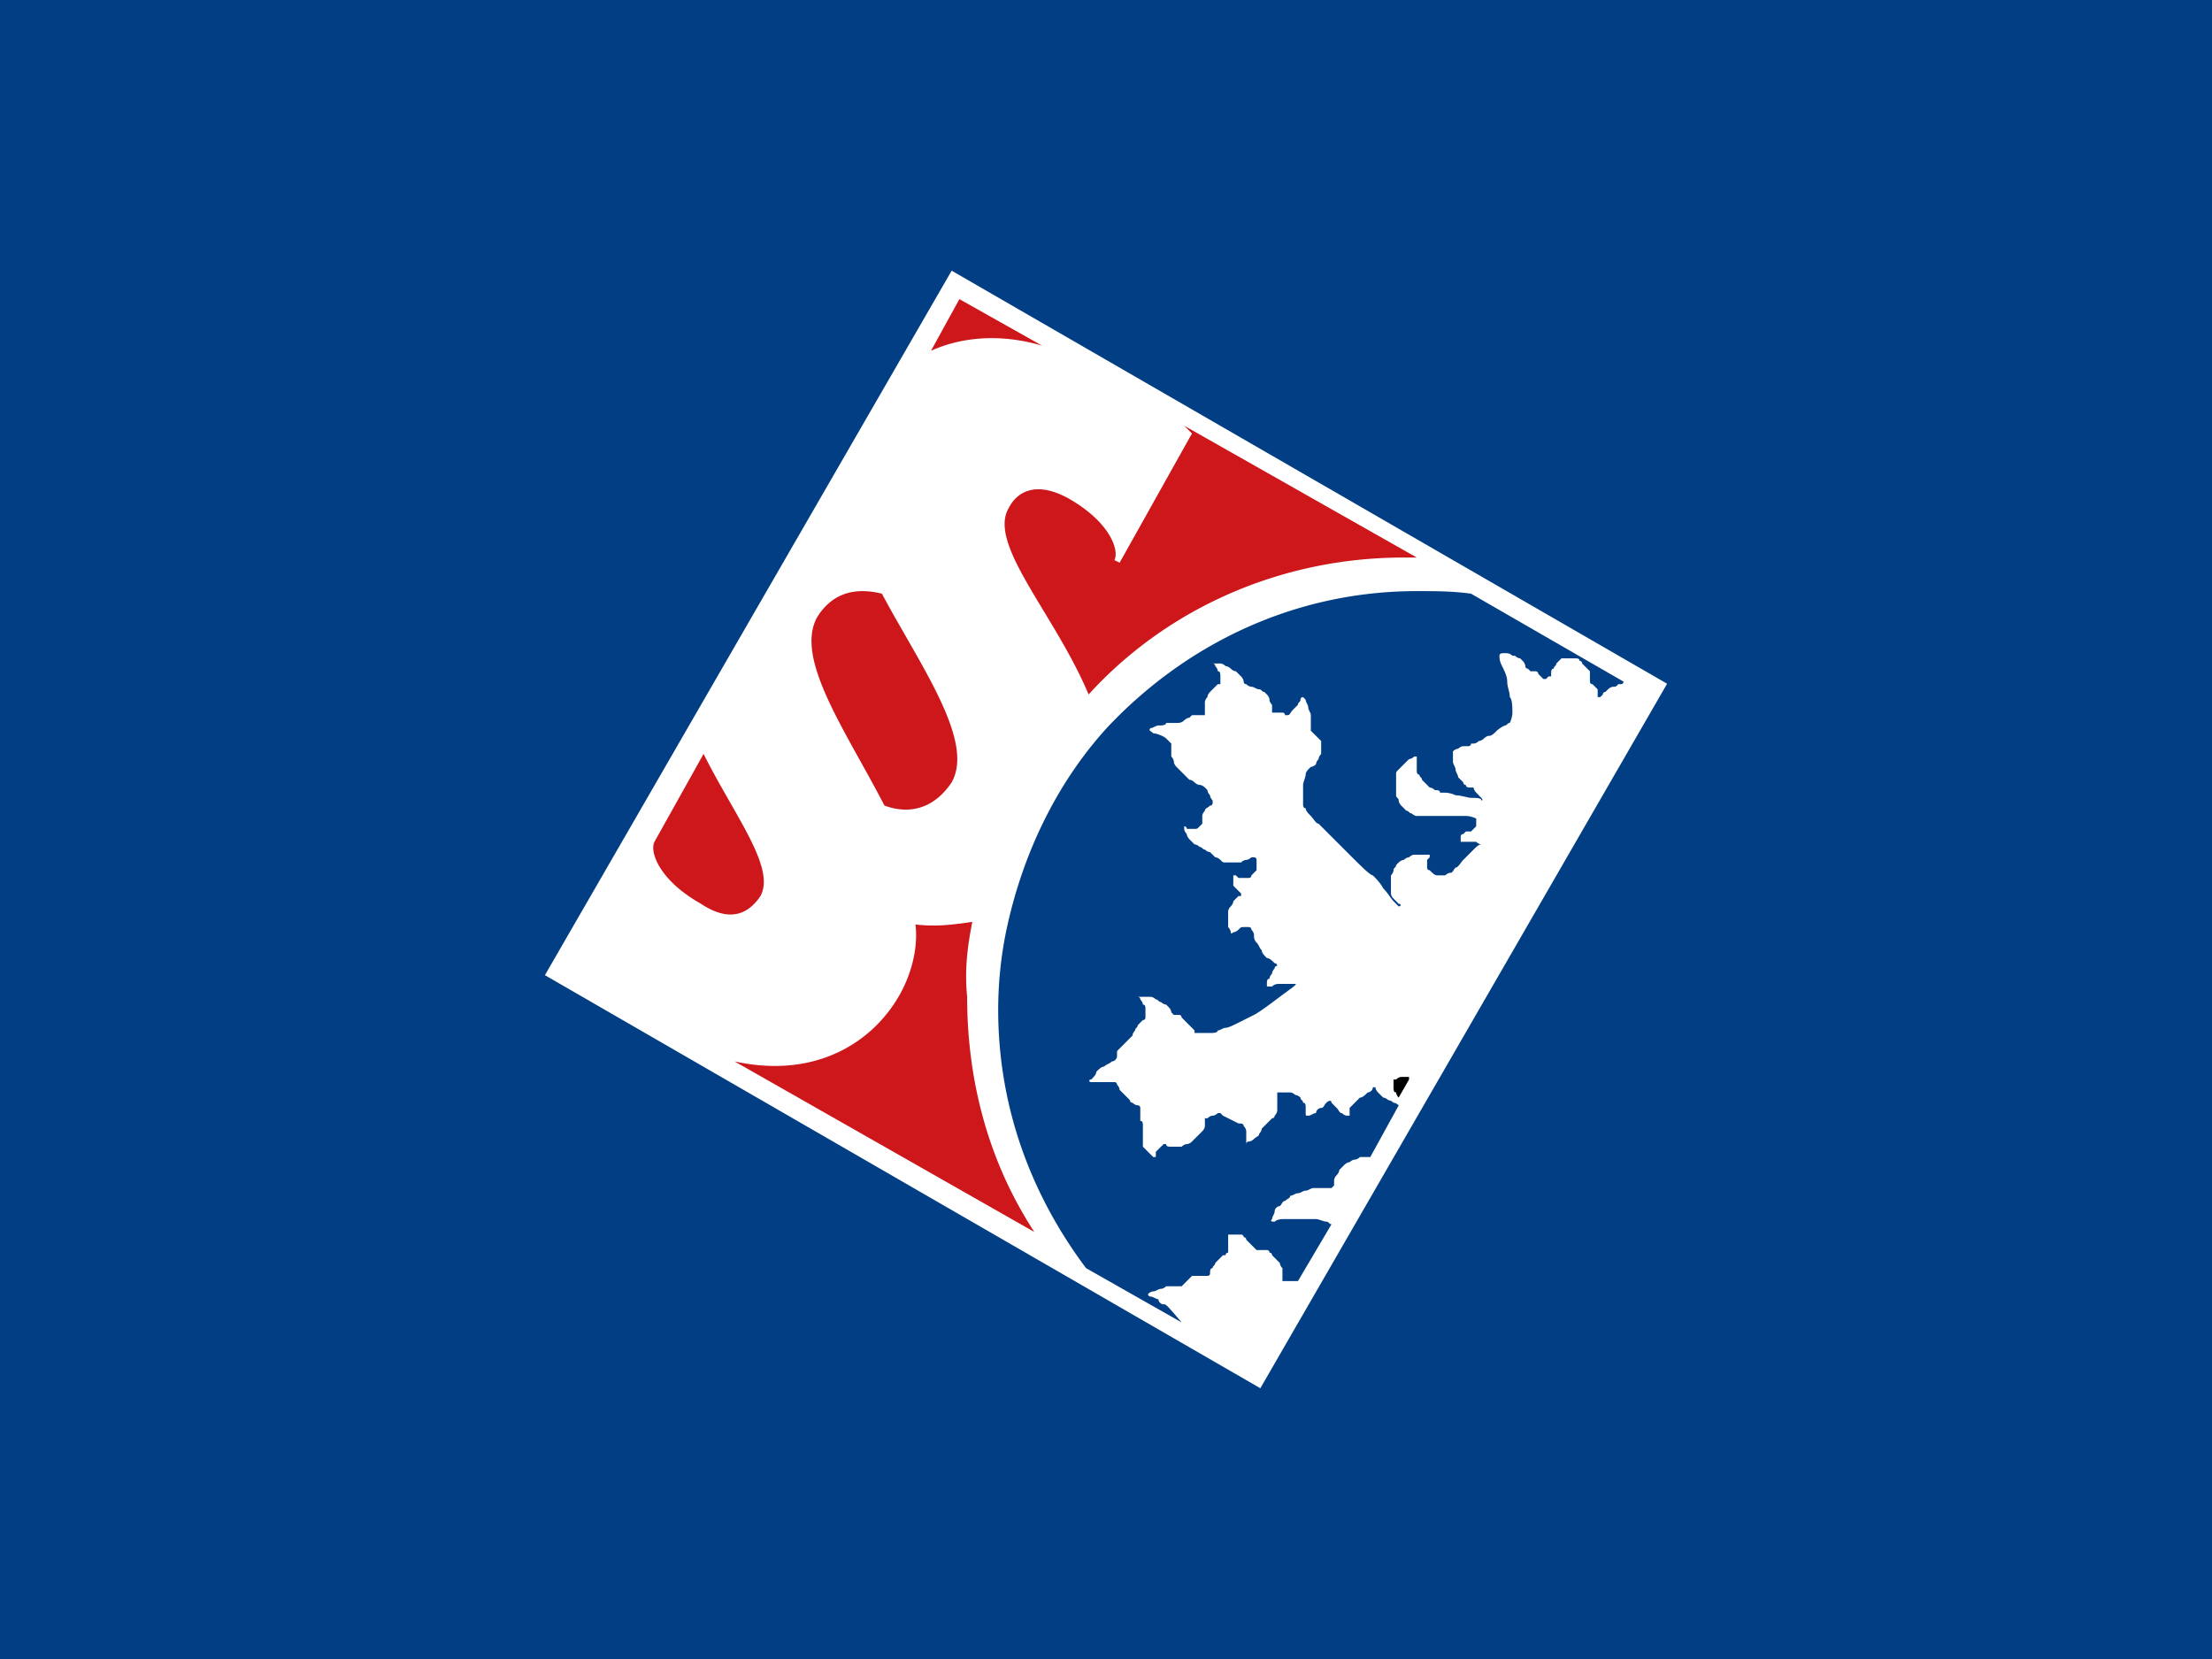
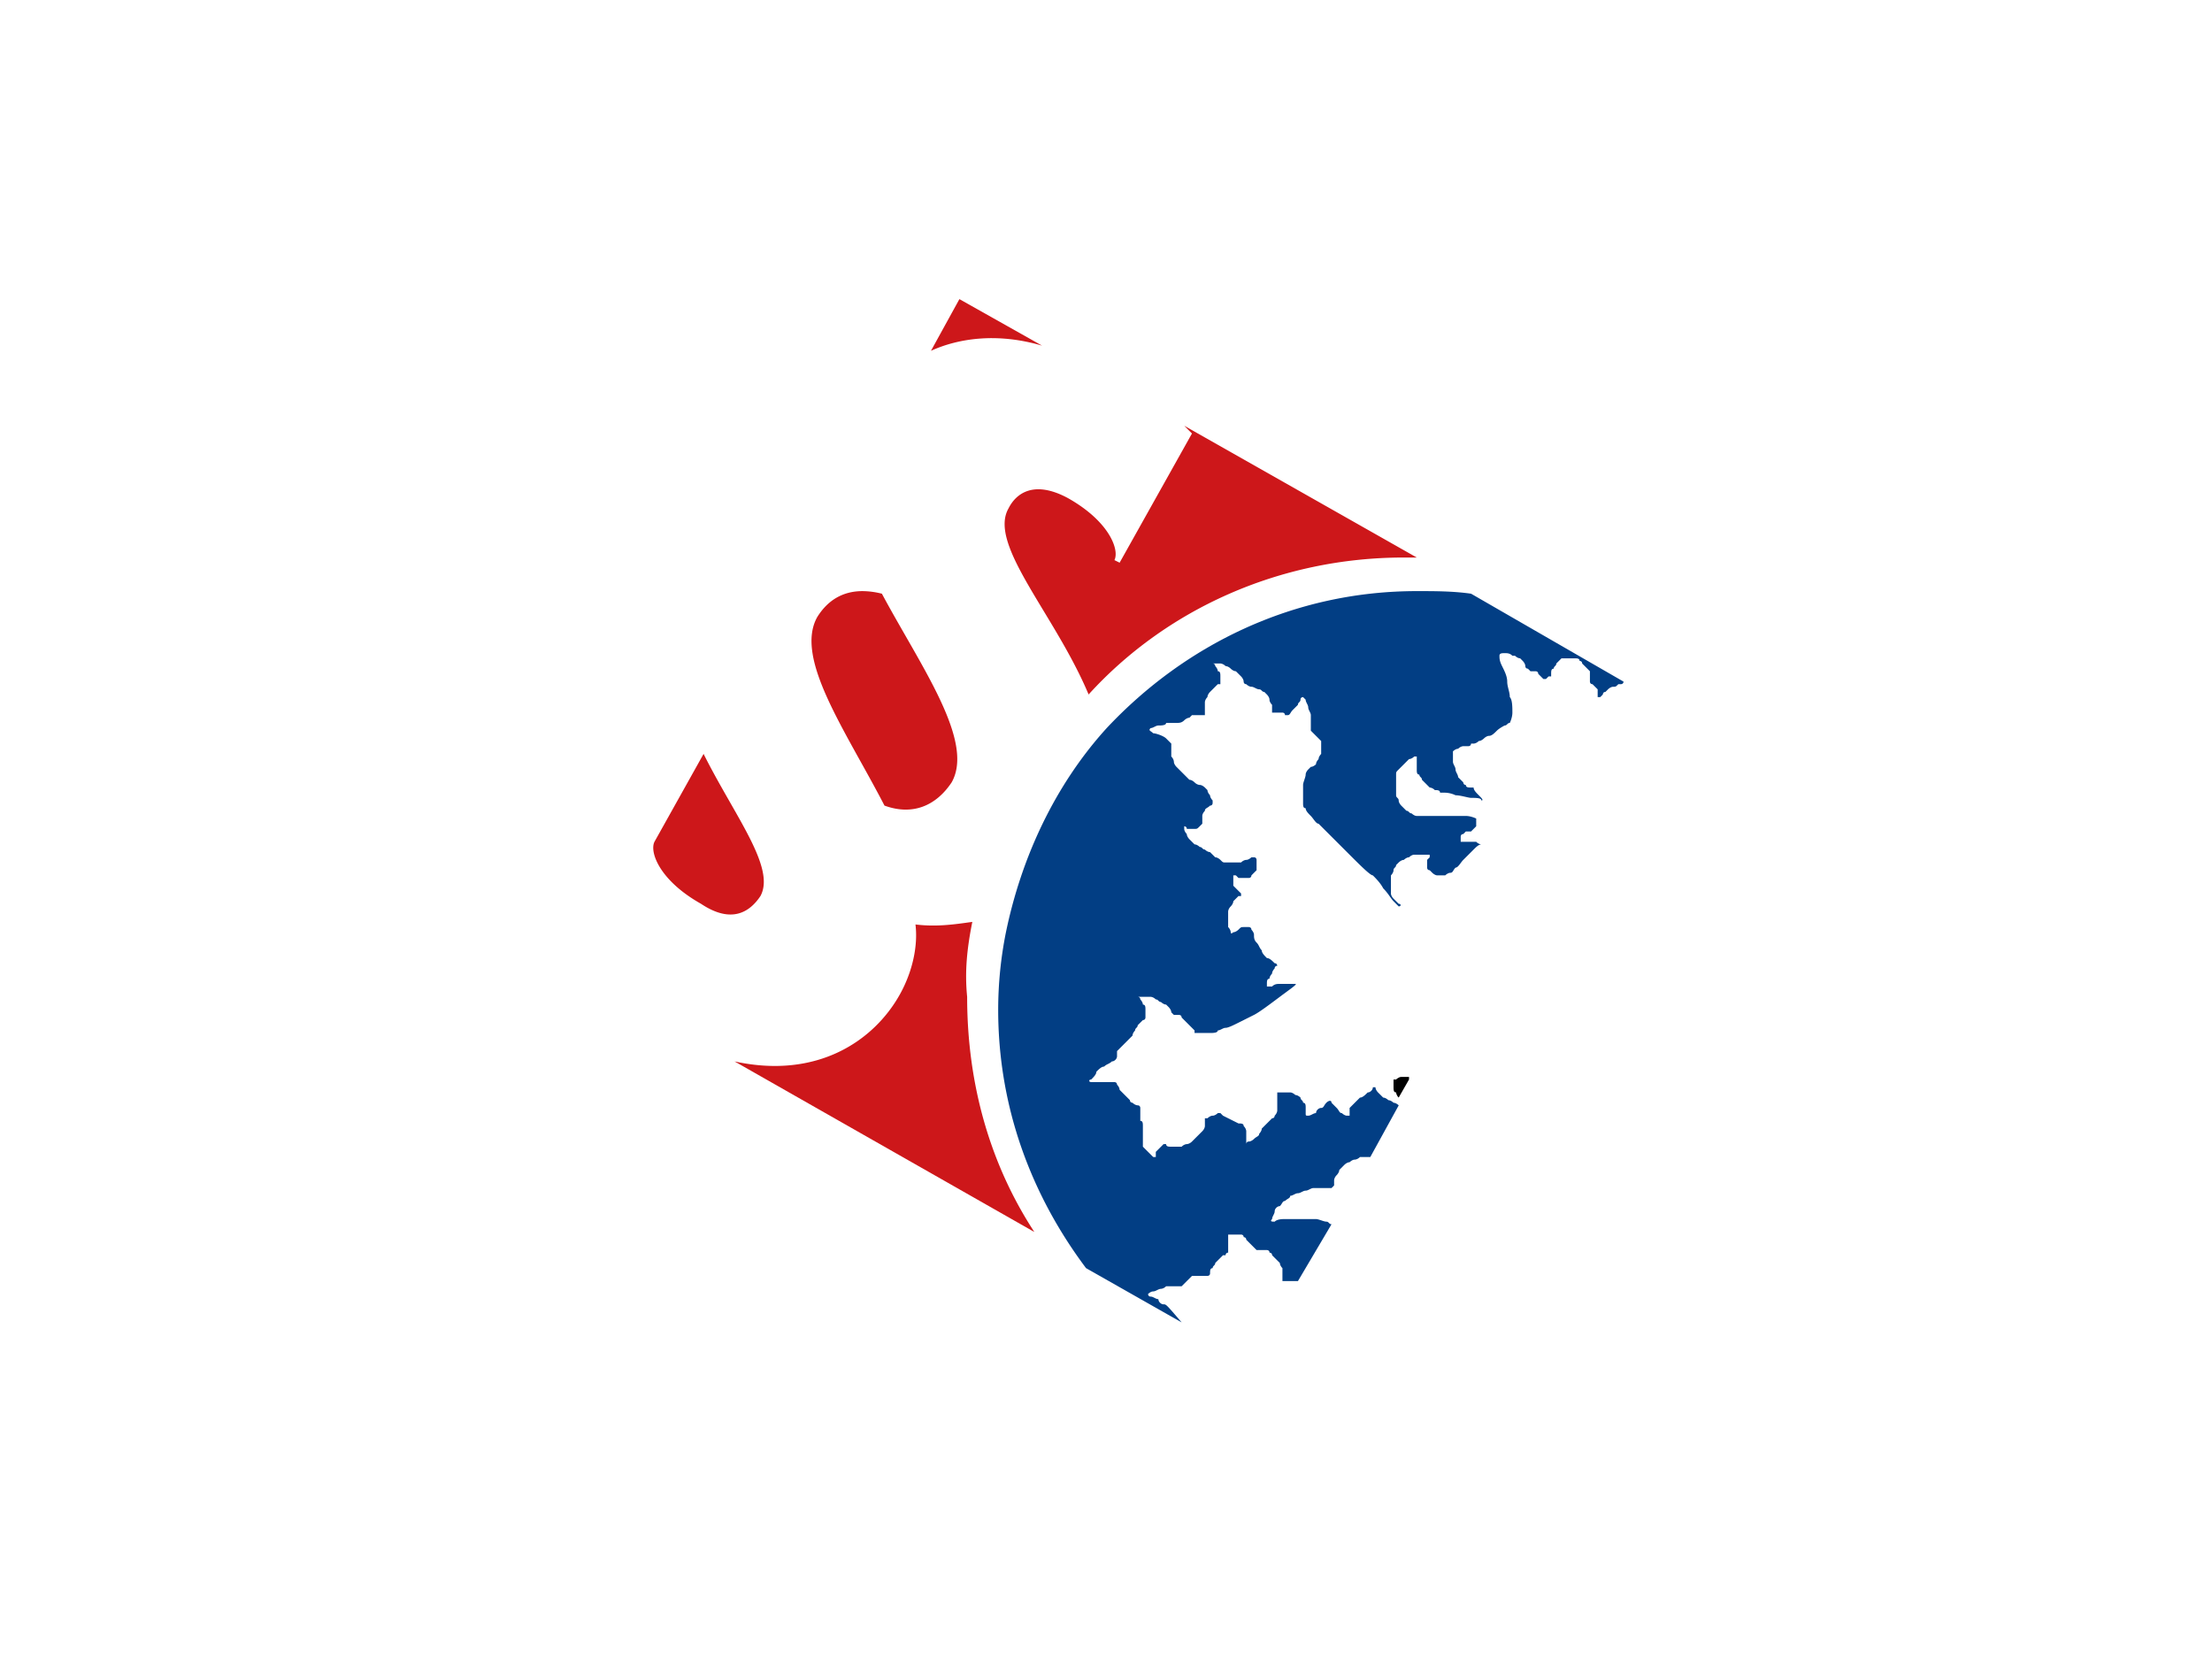
<svg xmlns="http://www.w3.org/2000/svg" viewBox="0 0 300 225">
-   <path fill="#023e84" d="M0 0h300v225H0Z" />
-   <path d="m170.932 188.279 55.165-95.548-97.03-56.02-55.165 95.547z" fill="#fff" />
  <path d="M190.397 146.055h-.35c-.351 0-.702.35-.702.35h-.35v1.052c0 .35 0 .7.35.7 0 0 0 .352.35.701l1.403-2.453v-.35h-.7" />
  <path d="M157.807 176.899c-.35 0-.701-.352-.701-.701-.35 0-.701-.351-1.052-.351-.351 0-.35-.35-.35-.35s.35-.351.7-.351.702-.35 1.052-.35c0 0 .35 0 .7-.351h2.104l1.402-1.402h2.102s.35 0 .35-.35 0-.701.352-.701c0-.35.35-.35.35-.701l1.051-1.052h.35s0-.35.351-.35v-2.453h1.753s.35 0 .35.35c0 0 .35 0 .35.35l1.402 1.403h1.402s.35 0 .35.35c0 0 .351 0 .351.35l1.051 1.052s0 .35.351.7v1.753h2.103l4.556-7.71c-.35 0-.35-.35-.701-.35-.35 0-1.052-.35-1.402-.35h-4.206c-.35 0-1.051 0-1.401.35-.35 0-.701 0-.35-.35 0-.351.35-.702.35-1.052 0-.35.35-.701.7-.701.351-.351.351-.701.701-.701.35-.35.701-.35.701-.701.35 0 .7-.35 1.052-.35.352 0 .7-.35 1.05-.35.351 0 .702-.351 1.053-.351h2.453l.35-.351v-.7s0-.351.35-.702c0 0 .351-.35.351-.7l.7-.702s.351-.35.702-.35c0 0 .35-.35.7-.35 0 0 .351 0 .702-.351h1.402l3.855-7.01s-.351-.35-.7-.35c0 0-.352-.35-.702-.35 0 0-.35-.35-.7-.35l-.702-.701s-.35-.351-.35-.702h-.35c0 .351-.351.702-.702.702-.35.35-.7.7-1.051.7l-1.402 1.402v1.051h-.35c-.351 0-.701-.35-.701-.35-.351 0-.351-.35-.702-.7l-.7-.702c0-.35-.35-.35-.701 0-.35.35-.35.701-.701.701s-.701.35-.701.7c-.35 0-.7.351-1.052.351-.352 0-.35 0-.35-.35v-.7c0-.351 0-.702-.35-.702 0-.35-.35-.35-.35-.7 0 0-.351-.351-.702-.351 0 0-.35-.35-.7-.35h-1.753v2.453s0 .35-.35.7c0 0 0 .351-.35.351l-1.403 1.402c0 .35-.35.7-.35.7 0 .351-.351.351-.7.702 0 0-.352.35-.702.35s-.35.35-.35.35v-1.751s0-.351-.35-.702c0-.35-.351-.35-.702-.35l-2.103-1.052-.35-.35h-.35s-.35.35-.701.35-.702.351-.702.351h-.35v1.051s0 .35-.35.702l-1.402 1.401c-.35.35-.701.35-.701.35s-.35 0-.701.351h-1.402c-.35 0-.701 0-.701-.35h-.35l-1.051 1.051v.7h-.351l-1.402-1.401v-2.804c0-.35 0-.7-.35-.7v-1.754s0-.35-.351-.35c0 0-.35 0-.7-.35 0 0-.351 0-.351-.35l-1.402-1.402s0-.35-.351-.701c0-.35-.35-.35-.35-.35h-3.154c-.351 0-.351-.35 0-.35.35-.351.7-.702.7-1.052.35-.35.702-.701 1.052-.701.35-.351.7-.351 1.051-.701.351 0 .701-.35.701-.701v-.7l2.103-2.104c0-.35.35-.7.35-.7 0-.351.35-.351.35-.702l.702-.7c.35 0 .35-.351.35-.351v-1.051c0-.351 0-.702-.35-.702 0-.35-.35-.7-.35-.7 0-.35-.351-.35-.351-.35h1.752s.35 0 .702.35c.35 0 .35.35.7.35 0 0 .35.35.7.35l.351.351s.351.35.351.701l.35.35h.701s.35 0 .35.35l1.753 1.753v.35h2.103c.35 0 1.051 0 1.051-.35.35 0 .701-.35 1.051-.35.351 0 1.052-.35 1.754-.7l2.102-1.053c.7-.35 2.103-1.402 3.504-2.453 1.401-1.051 2.454-1.752 2.103-1.752h-2.103c-.35 0-.7 0-1.05.35h-.702v-.35c0-.35 0-.701.35-.701 0-.35.351-.701.351-.701 0-.35.35-.7.35-.7 0-.352.35-.352.35-.352s0-.35-.35-.35c-.35-.35-.7-.7-1.051-.7-.35-.351-.7-.701-.7-1.052-.351-.35-.351-.701-.702-1.051-.35-.35-.35-.702-.35-1.052 0-.35-.35-.7-.35-.7 0-.351-.351-.351-.351-.351h-.7c-.351 0-.351 0-.702.35 0 0-.35.35-.7.35 0 0-.351.35-.351 0 0 0 0-.35-.351-.7v-2.103s0-.35.35-.701c0 0 .351-.35.351-.7l.7-.702h.352v-.35l-1.052-1.052v-1.402h.35l.35.35h1.403s.35 0 .35-.35l.701-.7v-1.402s0-.35-.35-.35h-.35s-.351.35-.702.35c0 0-.35 0-.7.35h-2.104c-.35 0-.35 0-.7-.35 0 0-.35-.35-.7-.35l-.702-.701s-.35 0-.7-.351c-.351 0-.351-.35-.702-.35 0 0-.35-.351-.7-.351l-.702-.701s-.35-.35-.35-.7c0 0-.35-.351-.35-.702v-.35s.35 0 .35.35h1.051c.35 0 .35 0 .701-.35l.35-.35v-1.052c0-.35.351-.701.351-.701 0-.35.35-.35.7-.701.352 0 .352-.35.352-.35v-.35s-.351-.352-.351-.702c0 0-.35-.35-.35-.7l-.35-.351s-.351-.351-.702-.351c0 0-.35 0-.7-.35 0 0-.351-.35-.702-.35l-1.752-1.753s-.35-.35-.35-.7c0 0 0-.351-.351-.702v-1.752l-.701-.701c-.35-.35-1.401-.7-1.752-.7-.35-.351-.701-.351-.35-.702.35 0 .7-.35 1.05-.35.351 0 1.052 0 1.052-.35h1.402c.35 0 .7 0 1.052-.351 0 0 .35-.35.7-.35l.35-.352h1.753v-1.751s0-.351.35-.702c0-.35.35-.7.35-.7l1.052-1.051h.35v-1.052c0-.35 0-.701-.35-.701 0-.35-.35-.701-.35-.701 0-.35-.35-.35-.35-.35h1.05s.351 0 .701.35c0 0 .351 0 .702.35 0 0 .35.351.7.351l.702.7s.35.351.35.702c0 0 0 .35.35.35 0 0 .35.35.701.35s.701.351 1.052.351c.351 0 .35.35.7.35l.35.351s.352.35.352.701.35.701.35.701v1.052h1.402s.35 0 .35.35h.35c.351 0 .351-.35.702-.701l.7-.7c0-.351.351-.351.351-.702s.35-.35.35-.35l.35.35c0 .35.351.701.351 1.051s.351.702.351 1.051v2.104l1.402 1.402v1.752s-.35.35-.35.7c0 0-.351.351-.351.702 0 0-.35.35-.7.35l-.352.35s-.35.351-.35.701-.35 1.052-.35 1.402v2.453c0 .35 0 .701.35.701 0 .351.35.702.701 1.052.35.35.7 1.052 1.051 1.052l4.206 4.204c1.402 1.402 2.804 2.804 3.154 2.804.35.35 1.052 1.052 1.402 1.753.7.701 1.051 1.402 1.402 1.752l.7.7c.351 0 .351-.35 0-.35l-.7-.7s-.35-.351-.35-.701v-2.453s.35-.35.35-.701.35-.351.35-.702l.35-.35s.351-.35.701-.35c0 0 .35-.35.702-.35 0 0 .35-.352.7-.352h2.103v.351l-.35.35v1.052s0 .35.35.35l.351.351s.35.35.7.35h1.052s.35-.35.701-.35.35-.35.7-.701c.351 0 .702-.7 1.052-1.051l1.402-1.402c.35-.35.701-.701 1.052-.701 0 0-.35 0-.702-.35h-2.102v-.702s0-.35.35-.35l.35-.35h.702l.7-.702v-1.05s-.7-.351-1.401-.351h-6.66c-.35 0-.7-.35-.7-.35-.35 0-.35-.351-.701-.351l-.7-.701s-.351-.35-.351-.7-.351-.352-.351-.702v-2.804c0-.35 0-.35.35-.7l1.403-1.402s.35 0 .7-.351h.35v1.752c0 .351 0 .701.351.701 0 .35.351.35.351.701l1.051 1.052s.351 0 .7.35c.352 0 .702 0 .702.35h.7s.702 0 1.403.35c.7 0 1.752.351 2.103.351.7 0 1.402 0 1.402.351.35 0 0-.35-.35-.701-.352-.35-.702-.7-.702-1.051h-.35c-.35 0-.701 0-.701-.351-.351 0-.351-.35-.351-.35l-.7-.701c0-.35-.351-.7-.351-1.052 0-.352-.35-.7-.35-1.05v-1.403s.35-.351.7-.351c.35-.35.7-.35.7-.35h.702s.35 0 .35-.35h.35s.351 0 .702-.351c.35 0 .7-.35.7-.35s.351-.351.702-.351.7-.35 1.051-.701 1.051-.701 1.051-.701c.351 0 .351-.35.702-.35 0 0 .35-.702.35-1.402 0-.701 0-1.753-.35-2.103 0-.7-.351-1.402-.351-2.103 0-.701-.35-1.402-.7-2.103-.351-.7-.351-1.051-.351-1.402 0-.35.35-.35.7-.35.351 0 .702 0 1.052.35h.35s.35.35.702.35l.35.351s.35.351.35.701c0 0 0 .35.35.35l.351.351h.701s.35 0 .35.35l.701.702h.35l.352-.351h.35v-.349c0-.35 0-.701.35-.701 0-.35.35-.35.35-.7l.702-.702h1.752c.35 0 .701 0 .701.35 0 0 .35 0 .35.351l1.052 1.052v1.402s0 .35.35.35l.701.7v1.052h.351l.35-.35s0-.35.35-.35l.351-.351s.35-.35.7-.35c.351 0 .351 0 .702-.35h.35s.35 0 .35-.351L199.513 80.52c-2.453-.351-4.906-.351-7.36-.351-16.822 0-31.541 7.36-42.056 18.574 1.753 5.608 1.753 11.566-1.401 17.523-2.453 4.206-6.66 8.061-12.266 10.164a53.49 53.49 0 0 0-1.052 10.514c0 13.317 4.556 25.233 11.916 35.046l12.967 7.36c-2.103-2.454-2.103-2.454-2.453-2.454m-9.113-60.63c3.155-5.957 7.143-13.52 1.402-17.523-7.009 7.71-11.565 17.523-13.667 27.687 7.717 3.806 9.812-5.607 12.265-10.164" fill="#023e84" />
  <path d="m130.118 40.568-3.856 7.009c3.856-1.752 9.113-2.453 15.07-.7zm30.49 17.172 1.051 1.052-9.812 17.523-.702-.35c.7-1.403-.701-5.258-6.308-8.411-4.556-2.453-7.01-.702-8.06 1.402-2.804 4.906 6.308 14.368 10.864 25.233 10.514-11.566 25.934-18.575 42.756-18.575h1.752zm-43.563 22.43c-2.82-.02-4.83 1.315-6.2 3.506-3.154 5.606 3.856 15.42 9.113 25.583 3.854 1.402 7.009 0 9.111-3.154 3.155-5.607-4.205-15.77-9.462-25.584a10.935 10.935 0 0 0-2.562-.35zM95.42 102.25l-6.658 11.915c-.7 1.402.701 5.257 6.309 8.411 4.205 2.804 6.662 1.051 8.064-1.051 2.102-3.856-3.505-10.864-7.711-19.276zm36.449 22.78c-2.453.35-4.907.7-7.71.35.35 2.804-.351 6.308-2.103 9.462-3.505 6.309-11.215 11.566-22.43 9.112l40.654 23.131c-5.958-9.113-9.113-19.976-9.113-31.893-.35-3.504 0-6.658.702-10.163z" fill="#cd171a" />
</svg>